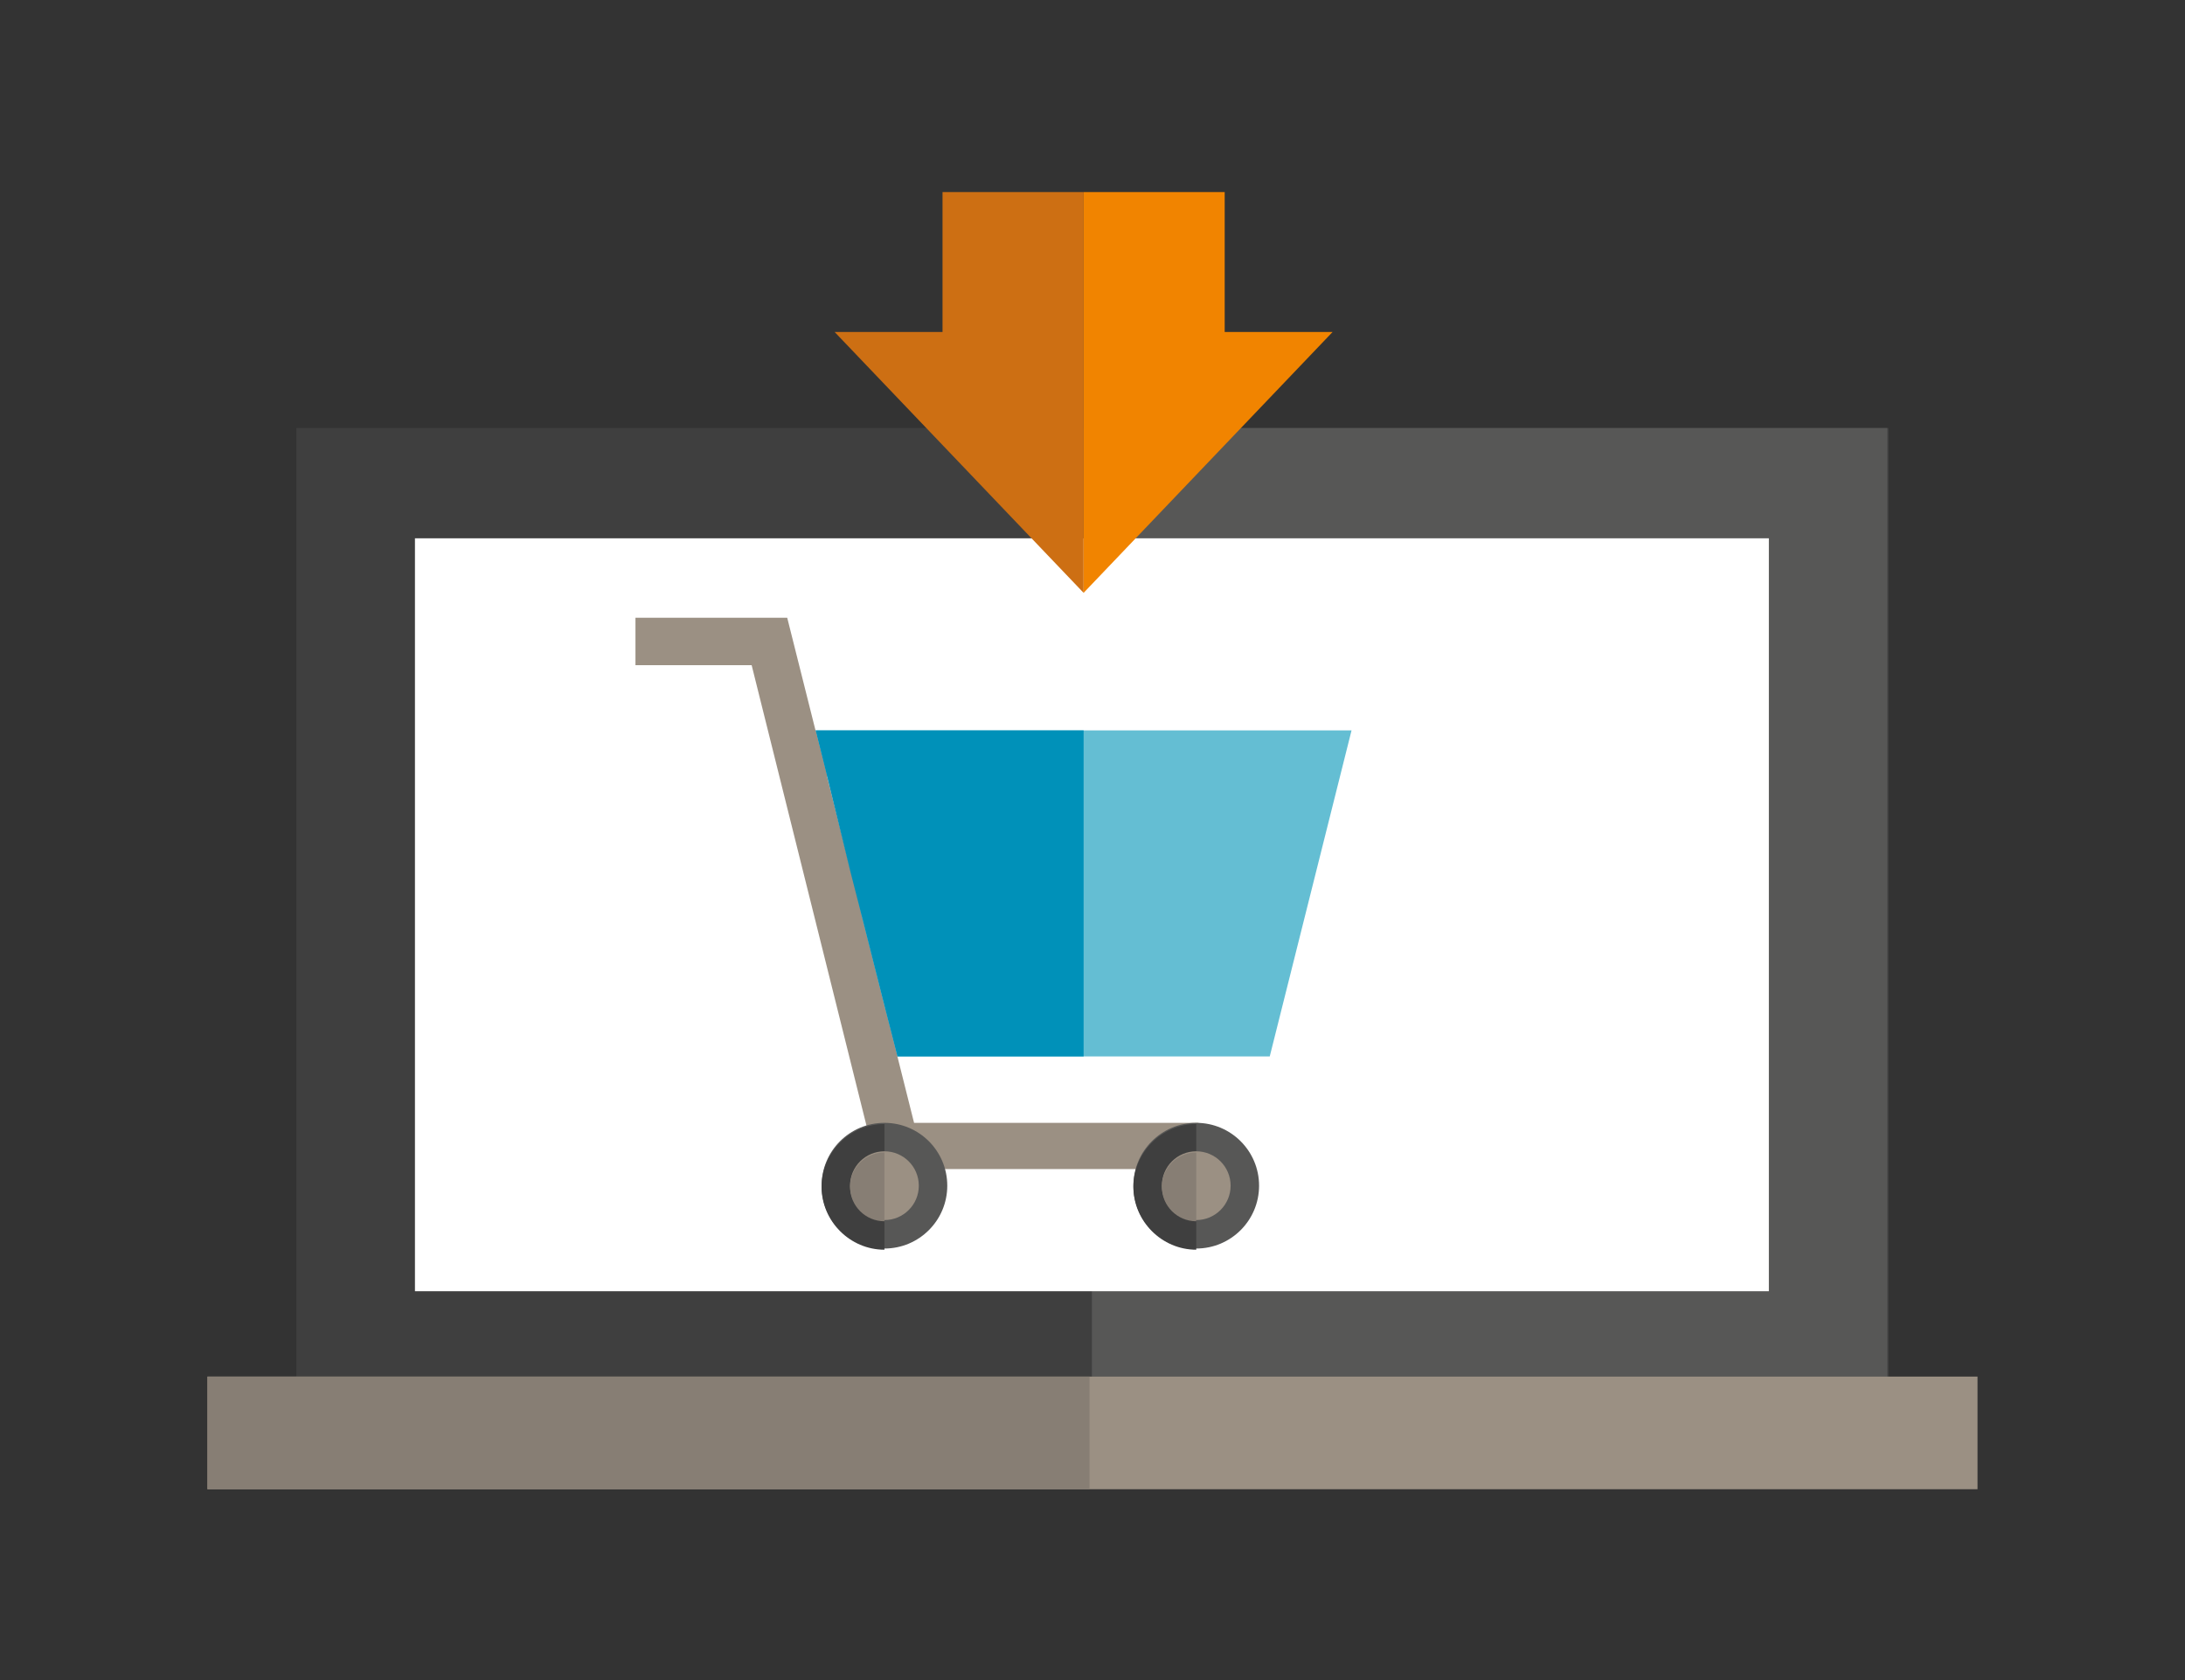
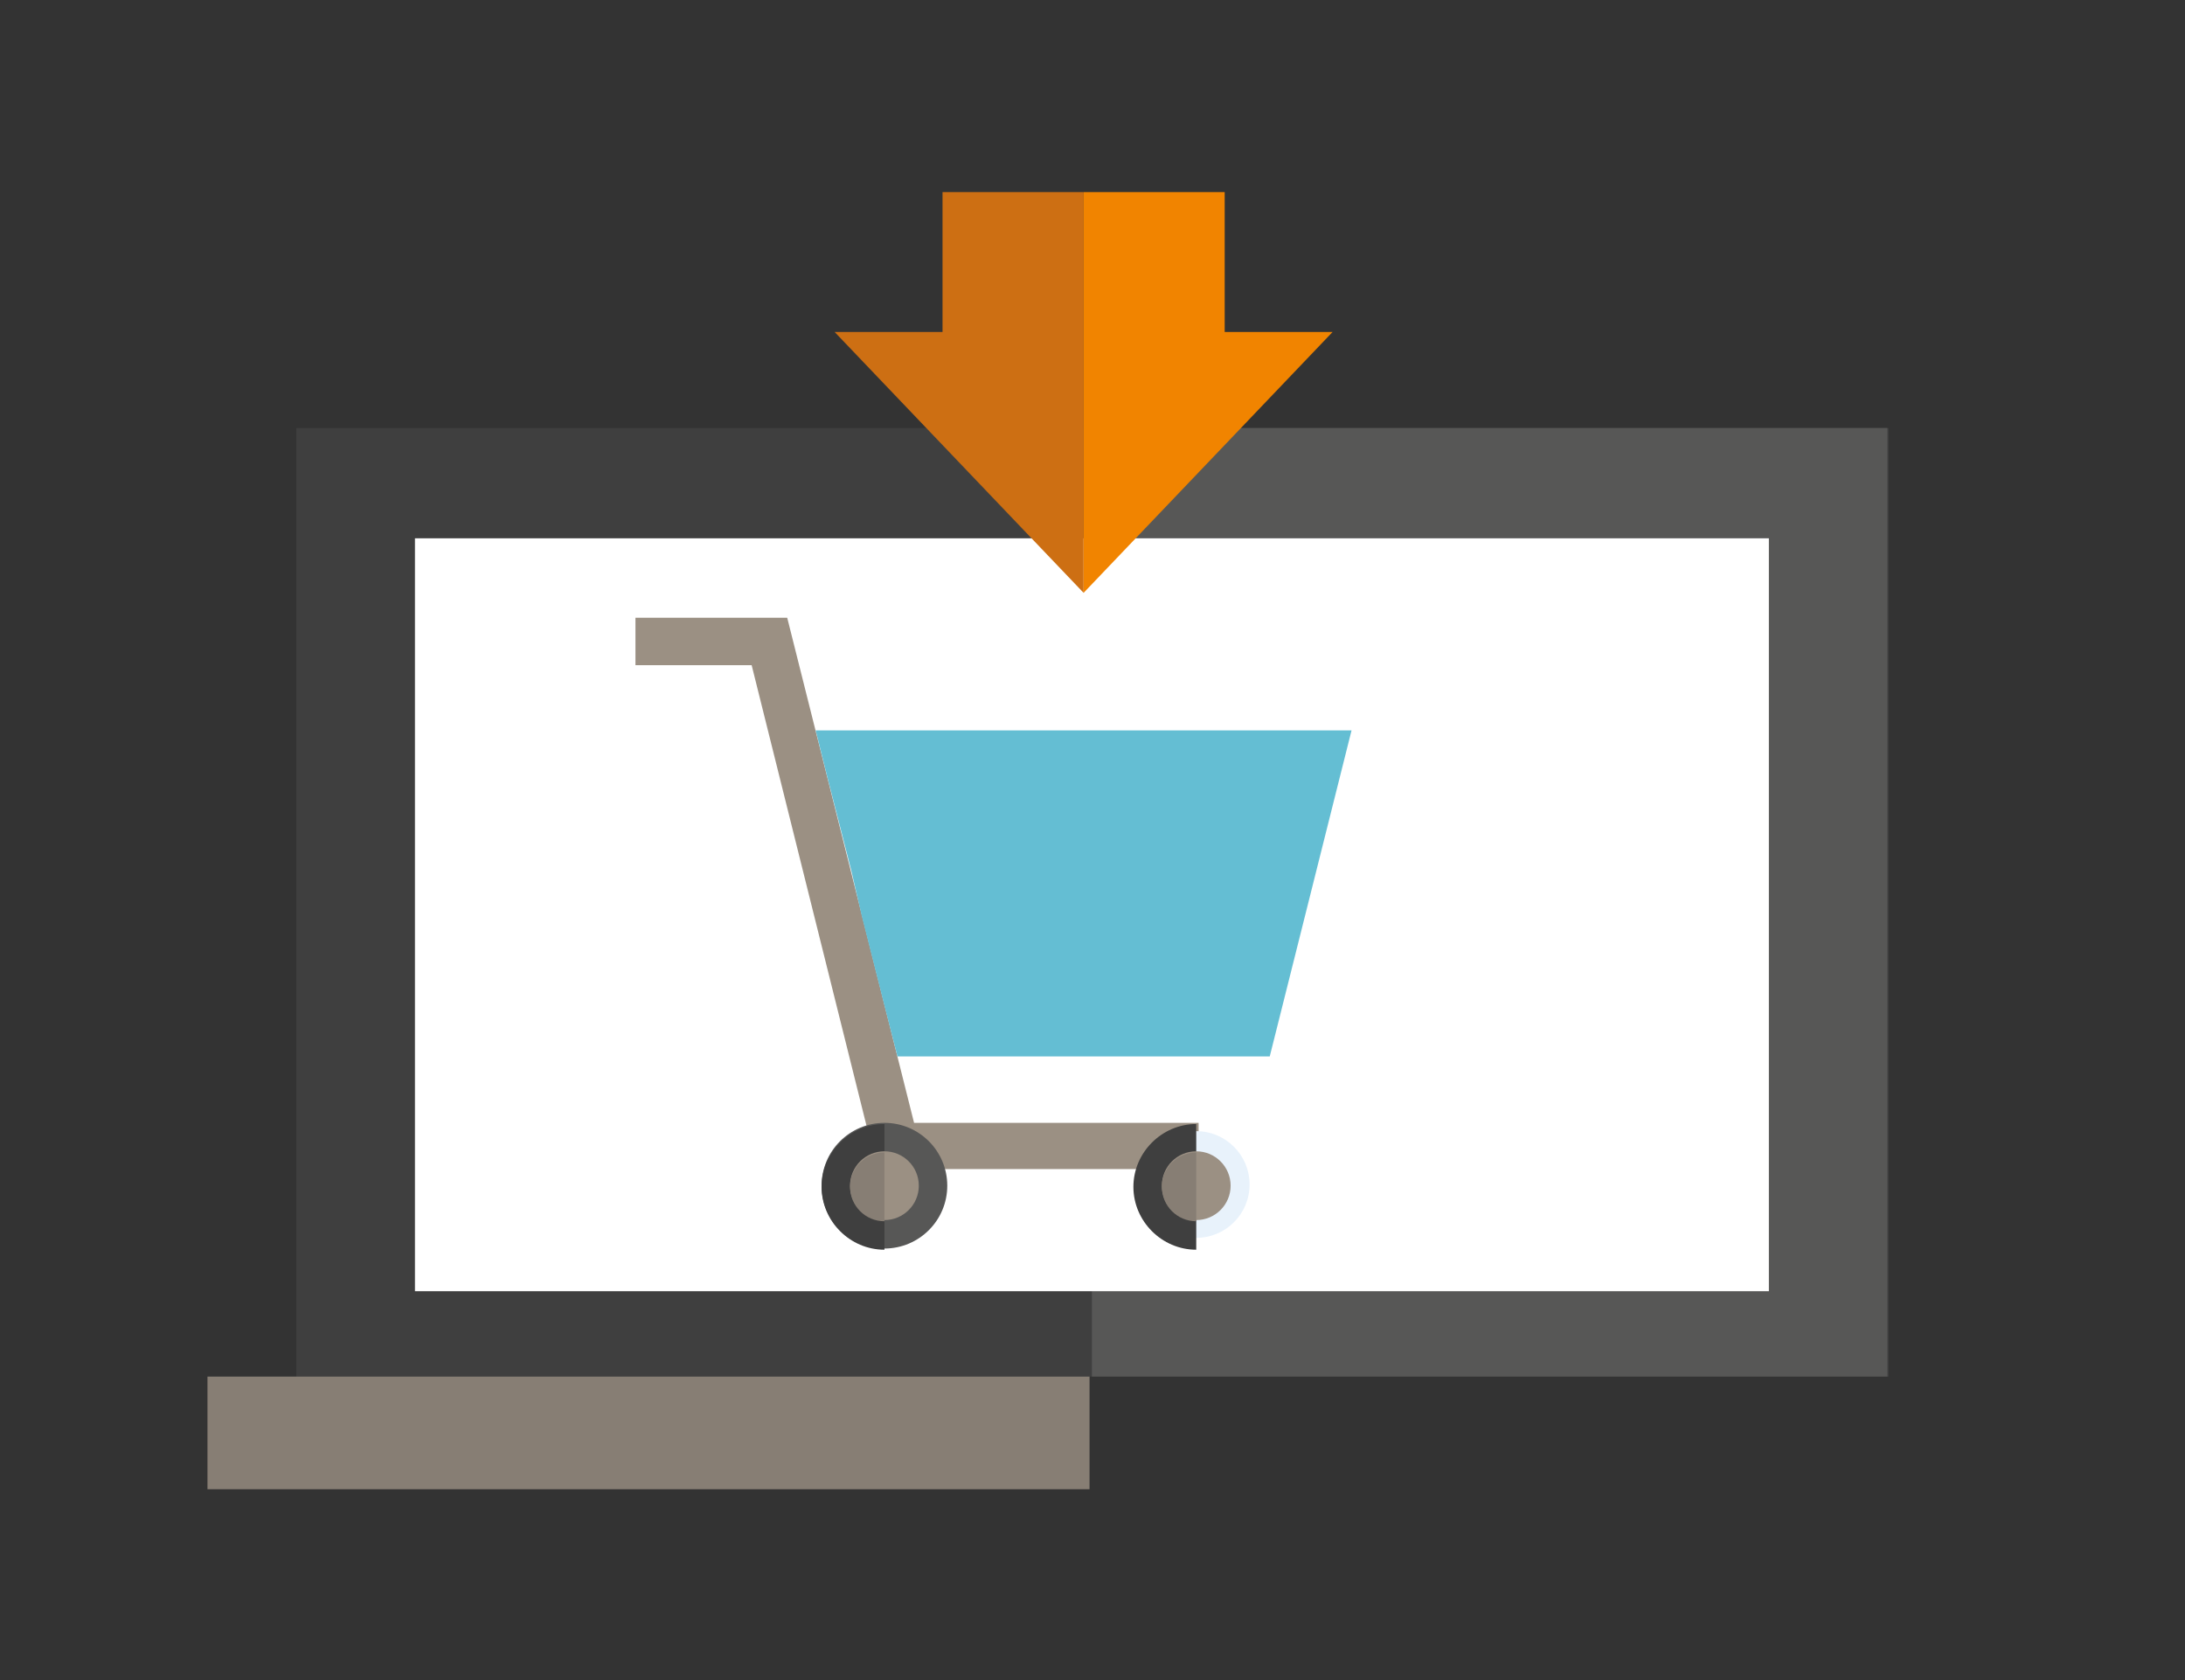
<svg xmlns="http://www.w3.org/2000/svg" version="1.1" id="Layer_1" x="0px" y="0px" viewBox="0 0 184.3 141.7" style="enable-background:new 0 0 184.3 141.7;" xml:space="preserve">
  <rect x="0" y="0" width="184.3" height="141.7" fill="#333333" stroke="none" />
  <style type="text/css"> .st0{fill:#CC9F79;} .st1{fill:#B78865;} .st2{fill:#575756;} .st3{fill:#64BED3;} .st4{fill:#0091B9;} .st5{fill:#FFFFFF;} .st6{fill:#FCD19A;} .st7{fill:#F18400;} .st8{fill:#EFE3D8;} .st9{fill:#CD6F13;} .st10{fill:#006580;} .st11{fill:#FAC9A5;} .st12{fill:#F9BE91;} .st13{fill:#EABA8B;} .st14{fill:#F2C593;} .st15{fill:#EFB14D;} .st16{fill:#D89330;} .st17{fill:#51A1B1;} .st18{fill:#EDBD8B;} .st19{fill:#392814;} .st20{fill:#4F3925;} .st21{fill:#855330;} .st22{fill:#93603E;} .st23{fill:#877E74;} .st24{fill:#9B9083;} .st25{fill:#D6CABD;} .st26{fill:#3F3F3F;} .st27{fill:#E8F2FB;} .st28{fill:#FDD191;} .st29{fill:#585857;} .st30{fill:#E1754E;} .st31{fill:#E8B178;} .st32{fill:#F0BA7D;} .st33{fill:#036F88;} .st34{fill:#4BC1E9;} .st35{fill:#C67D45;} .st36{fill:#A96332;} .st37{fill:#F2C885;} .st38{fill:#E4B46C;} .st39{fill:#6B4116;} .st40{fill:#4F2D13;} .st41{fill:#FAE5BB;} .st42{fill:#EBD2A4;} .st43{fill:#442A13;} .st44{fill:#523612;} .st45{fill:#5E3D19;} .st46{display:none;fill:#0091B9;} .st47{display:none;} .st48{display:inline;} .st49{fill:#0883A0;} .st50{fill:#F39155;} </style>
  <g>
    <g>
      <g>
        <g>
          <rect x="25" y="36.1" class="st26" width="134.3" height="80" />
          <rect x="92.1" y="36.1" class="st2" width="67.1" height="80" />
          <rect x="35" y="45.4" class="st5" width="114.2" height="63.5" />
-           <rect x="17.5" y="116.1" class="st24" width="149.3" height="9.5" />
          <rect x="17.5" y="116.1" class="st23" width="74.4" height="9.5" />
        </g>
      </g>
      <g>
-         <path class="st30" d="M68.8,61.6h-1.5v3.9h2.5L68.8,61.6z M71.8,73.4h-1.5v3.9h2.5L71.8,73.4z M74.7,85.2h-1.4v3.9h2.4L74.7,85.2 z" />
        <polygon class="st24" points="101.1,98.6 74,98.6 63.4,56.1 53.6,56.1 53.6,52.1 66.4,52.1 77.1,94.7 101.1,94.7 " />
        <polygon class="st3" points="114,61.6 107.1,89.1 75.7,89.1 74.7,85.2 72.7,77.3 71.8,73.4 69.8,65.6 68.8,61.6 " />
-         <polygon class="st4" points="91.4,61.6 91.4,89.1 75.7,89.1 74.7,85.2 72.7,77.3 71.7,73.4 69.8,65.6 68.8,61.6 " />
        <g>
          <circle class="st27" cx="100.9" cy="99.9" r="4.5" />
-           <circle class="st2" cx="100.9" cy="100" r="5.3" />
          <path class="st26" d="M100.9,105.4c-2.9,0-5.3-2.4-5.3-5.3s2.4-5.3,5.3-5.3V105.4z" />
          <circle class="st24" cx="100.9" cy="100" r="2.9" />
          <path class="st23" d="M100.9,103c-1.6,0-2.9-1.3-2.9-2.9s1.3-2.9,2.9-2.9V103z" />
        </g>
        <g>
          <circle class="st27" cx="74.6" cy="99.9" r="4.5" />
          <circle class="st2" cx="74.6" cy="100" r="5.3" />
          <path class="st26" d="M74.6,105.4c-2.9,0-5.3-2.4-5.3-5.3s2.4-5.3,5.3-5.3V105.4z" />
          <circle class="st24" cx="74.6" cy="100" r="2.9" />
          <path class="st23" d="M74.6,103c-1.6,0-2.9-1.3-2.9-2.9s1.3-2.9,2.9-2.9V103z" />
        </g>
      </g>
    </g>
    <polygon class="st9" points="91.4,16.2 91.4,50 80.9,39 70.4,28 79.5,28 79.5,16.2 " />
    <polygon class="st7" points="112.4,28 101.9,39 91.4,50 91.4,16.2 103.3,16.2 103.3,28 " />
  </g>
</svg>